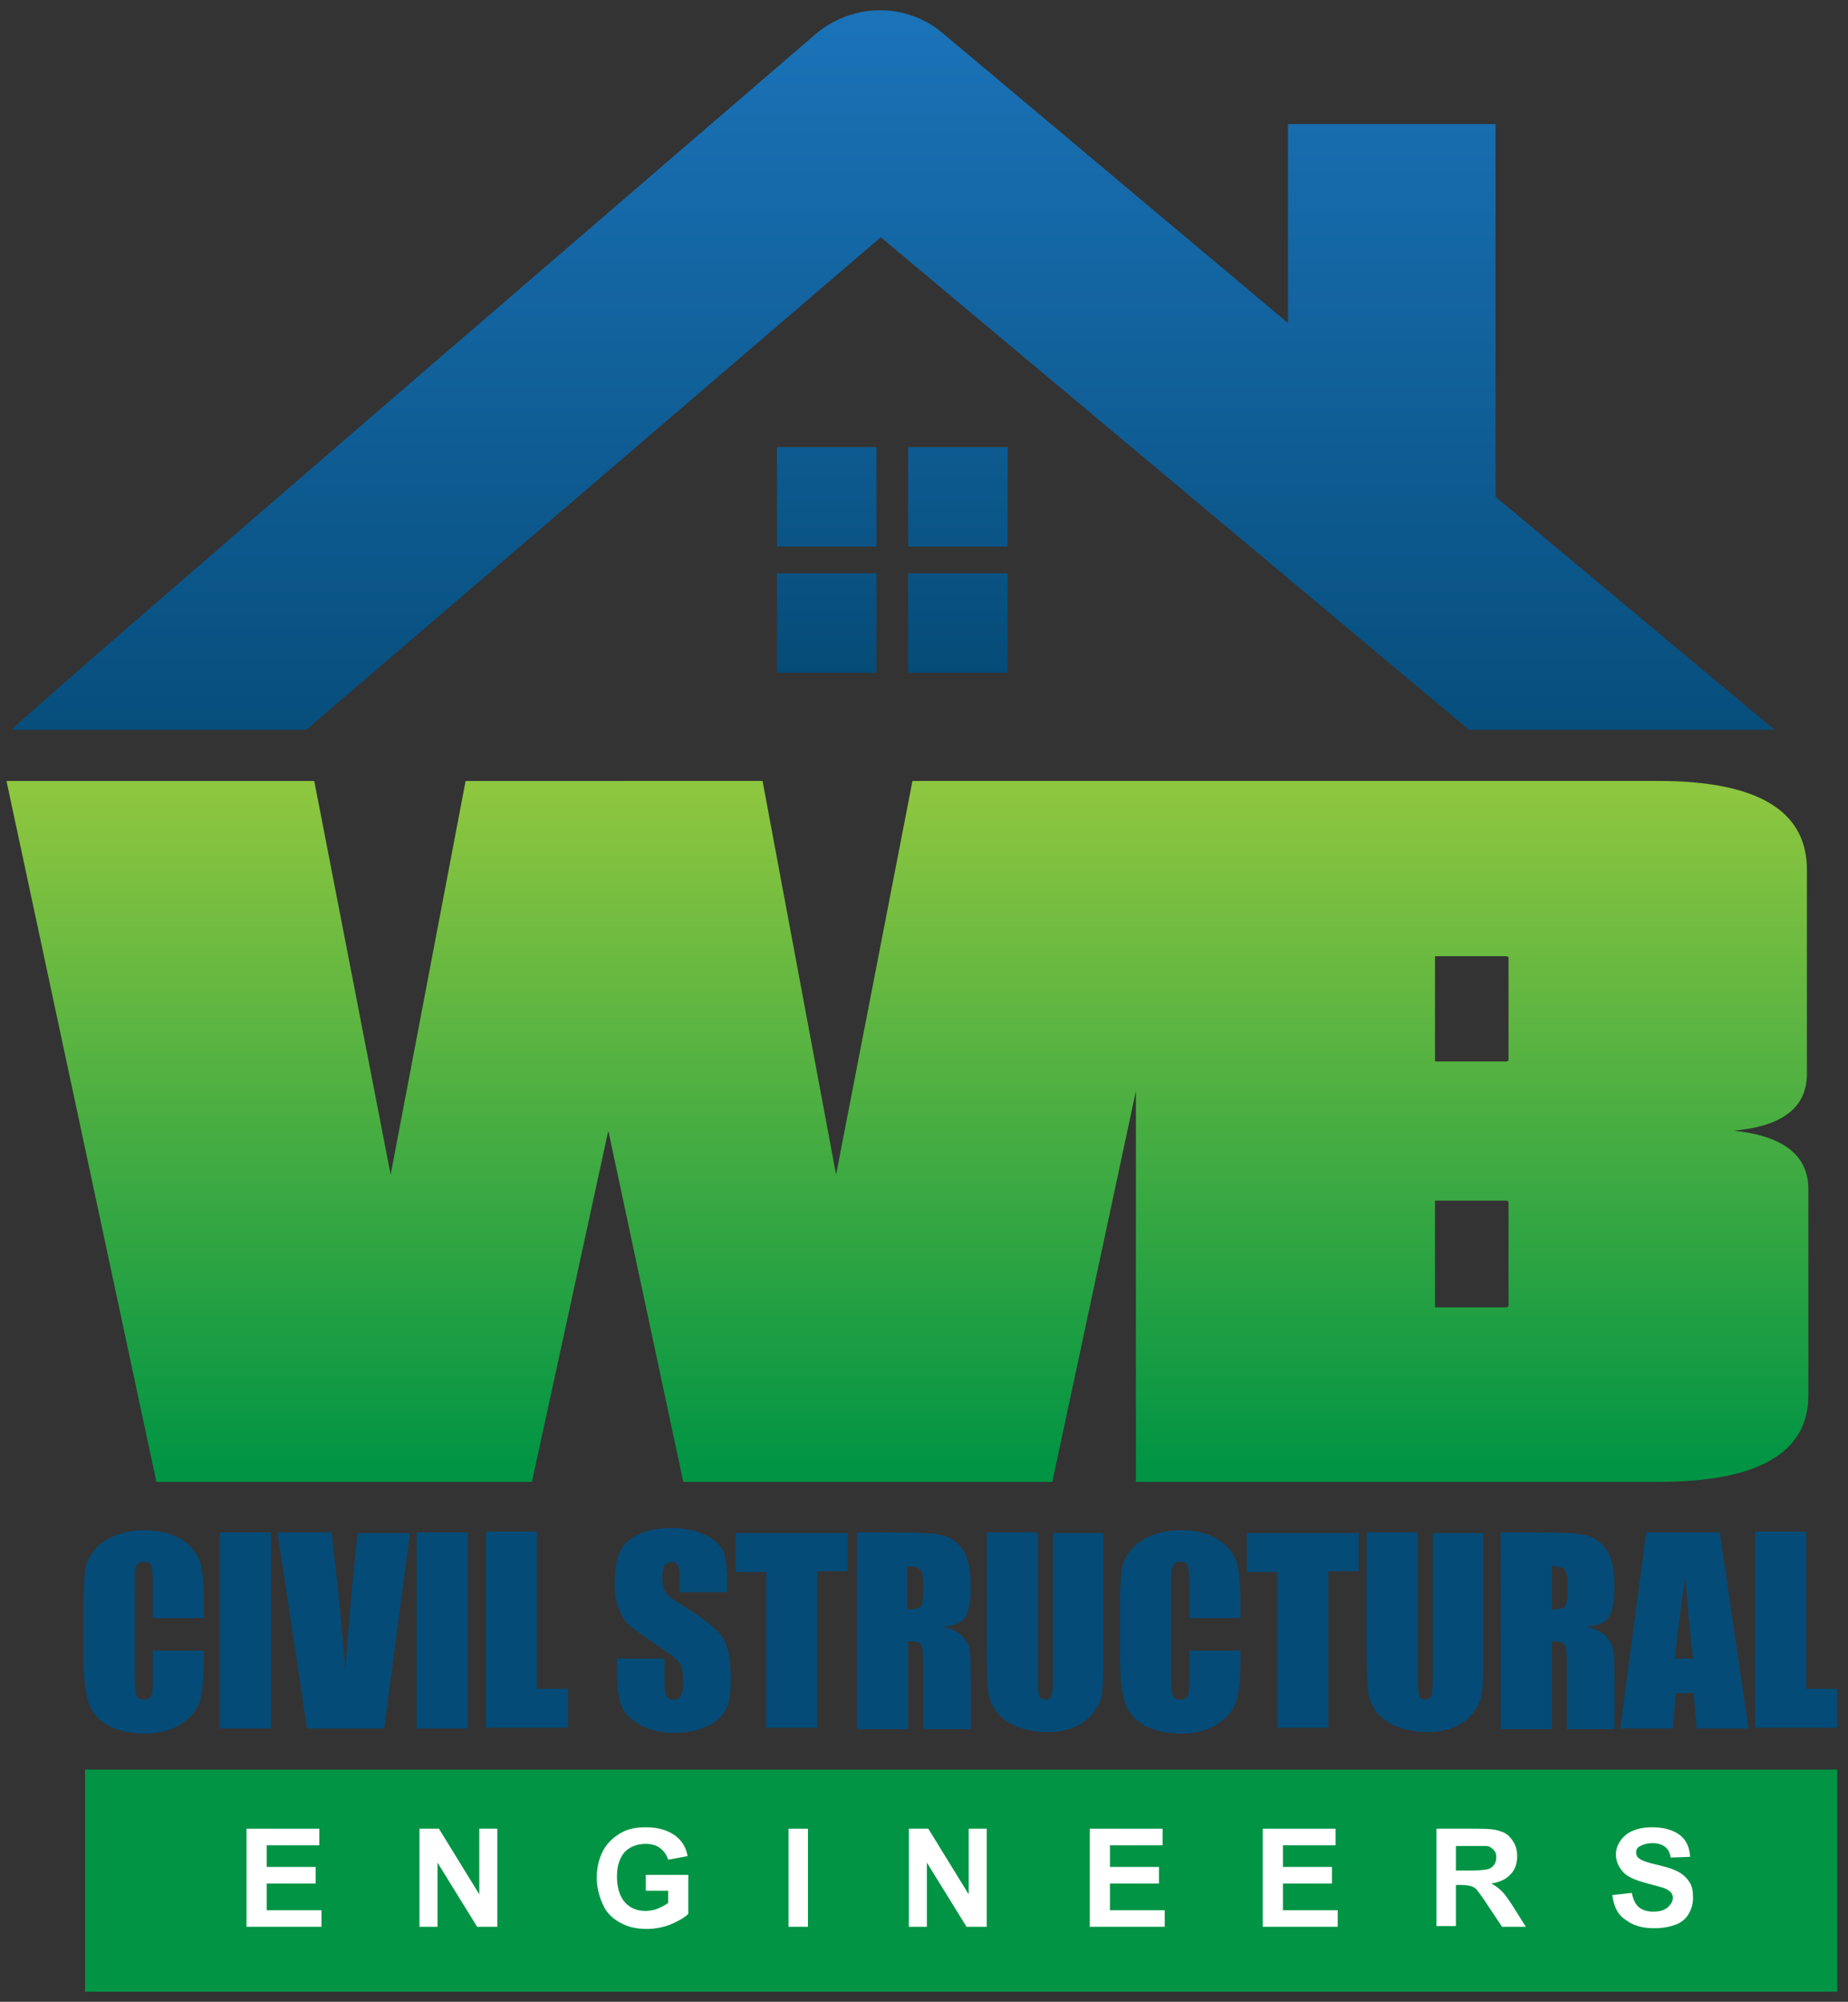
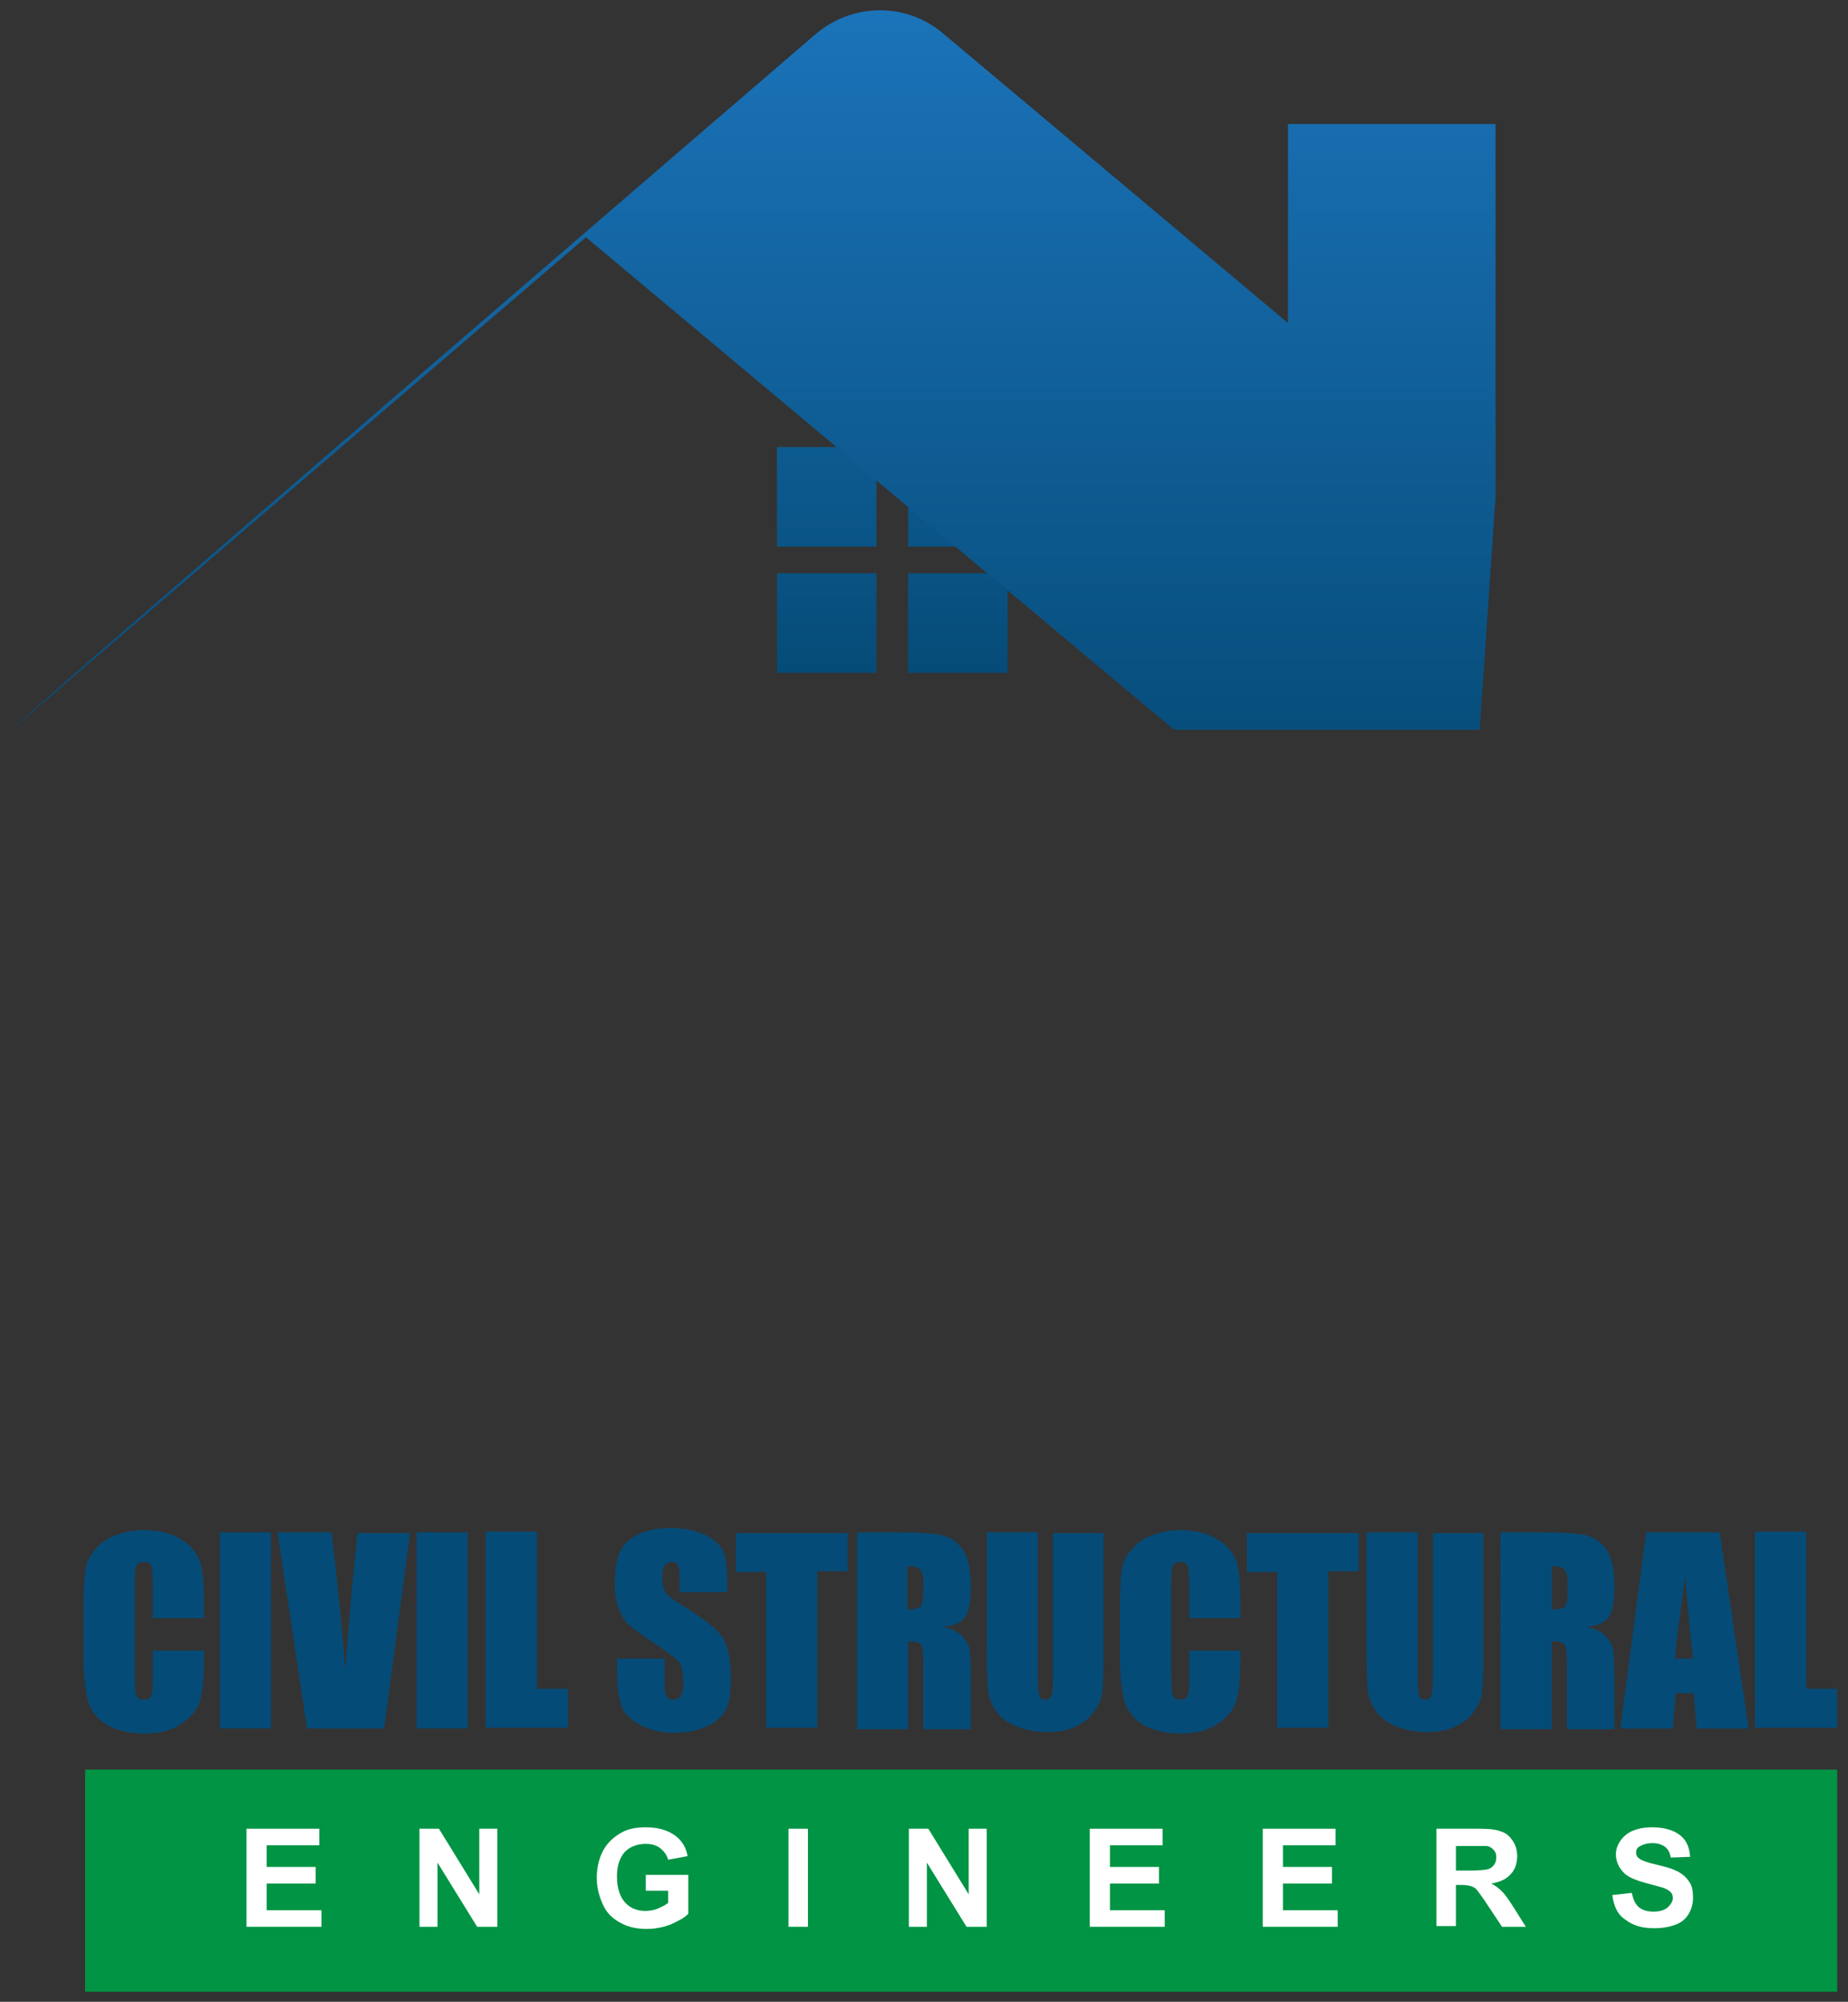
<svg xmlns="http://www.w3.org/2000/svg" version="1.1" id="Layer_1" x="0px" y="0px" viewBox="0 0 256.4 277.6" style="enable-background:new 0 0 256.4 277.6;" xml:space="preserve">
  <rect x="0" y="0" width="256.4" height="277.6" fill="#333333" stroke="none" />
  <style type="text/css">
	.st0{fill:#009444;}
	.st1{fill:url(#SVGID_1_);}
	.st2{fill:#FFFFFF;}
	.st3{fill:#054B77;}
	.st4{fill:url(#SVGID_2_);}
	.st5{fill:url(#SVGID_3_);}
	.st6{fill:url(#SVGID_4_);}
	.st7{fill:url(#SVGID_5_);}
	.st8{fill:url(#SVGID_6_);}
</style>
  <g>
    <rect x="11.8" y="245.4" class="st0" width="243.1" height="30.8" />
    <linearGradient id="SVGID_1_" gradientUnits="userSpaceOnUse" x1="125.861" y1="110.261" x2="125.861" y2="203.634">
      <stop offset="0" style="stop-color:#8DC63F" />
      <stop offset="1" style="stop-color:#009444" />
    </linearGradient>
-     <path class="st1" d="M240.5,156.8c6.8-0.6,10.2-3.2,10.2-7.9v-28.3c0-8.2-6.9-12.3-20.6-12.3h-63.3h-9.2h-31l-10.6,54.6l-10.2-54.6   H64.6l-10.4,54.6l-10.6-54.6H0.9l20.8,97.2h52.1l10.6-48.7l10.4,48.7H146l11.6-54.2v54.2h72.5c13.8,0,20.8-4,20.8-12v-28.6   C250.9,160.2,247.4,157.5,240.5,156.8z M209.3,181c0,0.2-0.1,0.3-0.4,0.3h-9.8v-14.8h9.8c0.3,0,0.4,0.1,0.4,0.3V181z M209.3,146.9   c0,0.2-0.1,0.3-0.4,0.3h-9.8v-14.6h9.8c0.3,0,0.4,0.1,0.4,0.3V146.9z" />
    <g>
      <path class="st2" d="M34.2,267.2v-13.6h10.1v2.3h-7.3v3h6.8v2.3h-6.8v3.7h7.6v2.3H34.2z" />
      <path class="st2" d="M58.2,267.2v-13.6h2.7l5.6,9.1v-9.1H69v13.6h-2.8l-5.5-8.9v8.9H58.2z" />
      <path class="st2" d="M89.6,262.3V260h5.9v5.4c-0.6,0.6-1.4,1-2.5,1.5c-1.1,0.4-2.2,0.6-3.3,0.6c-1.4,0-2.7-0.3-3.7-0.9    c-1.1-0.6-1.9-1.4-2.4-2.6c-0.5-1.1-0.8-2.3-0.8-3.6c0-1.4,0.3-2.7,0.9-3.8s1.5-1.9,2.6-2.5c0.9-0.5,2-0.7,3.3-0.7    c1.7,0,3,0.4,4,1.1s1.6,1.7,1.8,2.9l-2.7,0.5c-0.2-0.7-0.6-1.2-1.1-1.6c-0.5-0.4-1.2-0.6-2-0.6c-1.2,0-2.2,0.4-2.9,1.1    c-0.7,0.8-1.1,1.9-1.1,3.4c0,1.6,0.4,2.8,1.1,3.6s1.7,1.2,2.8,1.2c0.6,0,1.2-0.1,1.7-0.3s1.1-0.5,1.5-0.8v-1.7H89.6z" />
      <path class="st2" d="M109.4,267.2v-13.6h2.7v13.6H109.4z" />
      <path class="st2" d="M126.1,267.2v-13.6h2.7l5.6,9.1v-9.1h2.5v13.6h-2.8l-5.5-8.9v8.9H126.1z" />
      <path class="st2" d="M151.2,267.2v-13.6h10.1v2.3h-7.3v3h6.8v2.3h-6.8v3.7h7.6v2.3H151.2z" />
      <path class="st2" d="M175.2,267.2v-13.6h10.1v2.3H178v3h6.8v2.3H178v3.7h7.6v2.3H175.2z" />
      <path class="st2" d="M199.3,267.2v-13.6h5.8c1.5,0,2.5,0.1,3.2,0.4c0.7,0.2,1.2,0.7,1.6,1.3c0.4,0.6,0.6,1.3,0.6,2.1    c0,1-0.3,1.9-0.9,2.5c-0.6,0.7-1.5,1.1-2.7,1.3c0.6,0.3,1.1,0.7,1.5,1.1c0.4,0.4,0.9,1.1,1.6,2.2l1.7,2.7h-3.3l-2-3    c-0.7-1.1-1.2-1.7-1.4-2s-0.5-0.5-0.8-0.6c-0.3-0.1-0.8-0.2-1.4-0.2H202v5.7H199.3z M202,259.4h2c1.3,0,2.1-0.1,2.5-0.2    c0.3-0.1,0.6-0.3,0.8-0.6c0.2-0.3,0.3-0.6,0.3-1c0-0.5-0.1-0.8-0.4-1.1s-0.6-0.5-1-0.5c-0.2,0-0.9,0-2,0H202V259.4z" />
      <path class="st2" d="M223.7,262.8l2.7-0.3c0.2,0.9,0.5,1.6,1,2c0.5,0.4,1.2,0.6,2,0.6c0.9,0,1.5-0.2,2-0.6    c0.4-0.4,0.7-0.8,0.7-1.3c0-0.3-0.1-0.6-0.3-0.8c-0.2-0.2-0.5-0.4-1-0.6c-0.3-0.1-1.1-0.3-2.2-0.6c-1.5-0.4-2.5-0.8-3.1-1.3    c-0.8-0.7-1.3-1.7-1.3-2.7c0-0.7,0.2-1.3,0.6-1.9s1-1.1,1.7-1.4c0.7-0.3,1.6-0.5,2.7-0.5c1.7,0,3,0.4,3.9,1.1    c0.9,0.7,1.3,1.7,1.4,3l-2.7,0.1c-0.1-0.7-0.4-1.2-0.8-1.5c-0.4-0.3-1-0.5-1.7-0.5c-0.8,0-1.4,0.2-1.9,0.5    c-0.3,0.2-0.4,0.5-0.4,0.8c0,0.3,0.1,0.6,0.4,0.8c0.3,0.3,1.2,0.6,2.5,0.9c1.3,0.3,2.3,0.6,3,1s1.1,0.8,1.5,1.4    c0.4,0.6,0.5,1.3,0.5,2.2c0,0.8-0.2,1.5-0.6,2.2s-1,1.2-1.8,1.5c-0.8,0.3-1.8,0.5-3,0.5c-1.7,0-3-0.4-4-1.2    C224.4,265.5,223.9,264.3,223.7,262.8z" />
    </g>
    <g>
      <path class="st3" d="M28.3,224.4h-7.1v-4.7c0-1.4-0.1-2.2-0.2-2.6c-0.2-0.3-0.5-0.5-1-0.5c-0.6,0-0.9,0.2-1.1,0.6    c-0.2,0.4-0.2,1.3-0.2,2.7v12.6c0,1.3,0.1,2.2,0.2,2.6c0.2,0.4,0.5,0.6,1.1,0.6c0.5,0,0.9-0.2,1-0.6c0.2-0.4,0.2-1.4,0.2-2.8v-3.4    h7.1v1.1c0,2.8-0.2,4.8-0.6,6c-0.4,1.2-1.3,2.2-2.6,3.1c-1.4,0.9-3,1.3-5,1.3c-2.1,0-3.8-0.4-5.1-1.1c-1.3-0.7-2.2-1.8-2.7-3.1    c-0.4-1.3-0.7-3.3-0.7-6v-7.9c0-2,0.1-3.4,0.2-4.4c0.1-1,0.5-1.9,1.2-2.8c0.7-0.9,1.6-1.6,2.8-2.1c1.2-0.5,2.5-0.8,4.1-0.8    c2.1,0,3.8,0.4,5.1,1.2c1.4,0.8,2.2,1.8,2.7,3c0.4,1.2,0.6,3.1,0.6,5.6V224.4z" />
      <path class="st3" d="M37.6,212.5v27.2h-7.1v-27.2H37.6z" />
      <path class="st3" d="M56.9,212.5l-3.6,27.2H42.6l-4.1-27.2H46c0.9,7.5,1.5,13.8,1.9,19c0.4-5.2,0.8-9.9,1.2-13.9l0.5-5H56.9z" />
      <path class="st3" d="M64.9,212.5v27.2h-7.1v-27.2H64.9z" />
      <path class="st3" d="M74.5,212.5v21.7h4.3v5.4H67.4v-27.2H74.5z" />
      <path class="st3" d="M100.9,220.8h-6.6v-2c0-0.9-0.1-1.5-0.3-1.8c-0.2-0.3-0.4-0.4-0.8-0.4c-0.4,0-0.7,0.2-1,0.5    c-0.2,0.3-0.3,0.9-0.3,1.6c0,0.9,0.1,1.6,0.4,2c0.2,0.5,0.9,1,2,1.7c3.1,1.9,5.1,3.4,5.9,4.6c0.8,1.2,1.2,3.1,1.2,5.8    c0,1.9-0.2,3.4-0.7,4.3c-0.5,0.9-1.3,1.7-2.6,2.3c-1.3,0.6-2.8,0.9-4.5,0.9c-1.9,0-3.5-0.4-4.8-1.1c-1.3-0.7-2.2-1.6-2.6-2.7    c-0.4-1.1-0.6-2.7-0.6-4.7V230h6.6v3.3c0,1,0.1,1.7,0.3,2c0.2,0.3,0.5,0.4,1,0.4s0.8-0.2,1-0.6c0.2-0.4,0.3-0.9,0.3-1.6    c0-1.6-0.2-2.6-0.7-3.1c-0.4-0.5-1.5-1.3-3.3-2.5c-1.8-1.2-2.9-2-3.5-2.5c-0.6-0.5-1-1.3-1.4-2.2c-0.4-0.9-0.6-2.1-0.6-3.6    c0-2.1,0.3-3.6,0.8-4.6c0.5-1,1.4-1.7,2.6-2.3c1.2-0.5,2.6-0.8,4.3-0.8c1.8,0,3.4,0.3,4.7,0.9c1.3,0.6,2.1,1.3,2.6,2.2    c0.4,0.9,0.6,2.4,0.6,4.6V220.8z" />
      <path class="st3" d="M117.6,212.5v5.4h-4.2v21.7h-7.1V218h-4.2v-5.4H117.6z" />
      <path class="st3" d="M118.9,212.5h5c3.3,0,5.6,0.1,6.8,0.4c1.2,0.3,2.1,0.9,2.9,2c0.7,1.1,1.1,2.7,1.1,5.1c0,2.1-0.3,3.5-0.8,4.3    c-0.5,0.7-1.6,1.2-3.1,1.3c1.4,0.3,2.3,0.8,2.8,1.4c0.5,0.6,0.8,1.1,0.9,1.6c0.1,0.5,0.2,1.8,0.2,4v7.2h-6.6v-9    c0-1.5-0.1-2.4-0.3-2.7c-0.2-0.3-0.8-0.5-1.8-0.5v12.2h-7.1V212.5z M125.9,217.2v6c0.8,0,1.3-0.1,1.7-0.3c0.3-0.2,0.5-0.9,0.5-2.1    v-1.5c0-0.9-0.2-1.4-0.5-1.7C127.3,217.3,126.7,217.2,125.9,217.2z" />
      <path class="st3" d="M153.1,212.5v18.1c0,2.1-0.1,3.5-0.2,4.3c-0.1,0.8-0.5,1.7-1.2,2.6c-0.7,0.9-1.5,1.5-2.6,2    c-1.1,0.5-2.4,0.7-3.8,0.7c-1.6,0-3.1-0.3-4.3-0.8c-1.2-0.5-2.2-1.2-2.8-2.1c-0.6-0.9-1-1.8-1.1-2.7c-0.1-1-0.2-3-0.2-6v-16.1h7.1    v20.4c0,1.2,0.1,1.9,0.2,2.3c0.1,0.3,0.4,0.5,0.8,0.5c0.4,0,0.7-0.2,0.9-0.5c0.1-0.4,0.2-1.2,0.2-2.6v-20H153.1z" />
      <path class="st3" d="M172,224.4H165v-4.7c0-1.4-0.1-2.2-0.2-2.6c-0.2-0.3-0.5-0.5-1-0.5c-0.6,0-0.9,0.2-1.1,0.6    c-0.2,0.4-0.2,1.3-0.2,2.7v12.6c0,1.3,0.1,2.2,0.2,2.6c0.2,0.4,0.5,0.6,1.1,0.6c0.5,0,0.9-0.2,1-0.6c0.2-0.4,0.2-1.4,0.2-2.8v-3.4    h7.1v1.1c0,2.8-0.2,4.8-0.6,6c-0.4,1.2-1.3,2.2-2.6,3.1c-1.4,0.9-3,1.3-5,1.3c-2.1,0-3.8-0.4-5.1-1.1c-1.3-0.7-2.2-1.8-2.7-3.1    c-0.4-1.3-0.7-3.3-0.7-6v-7.9c0-2,0.1-3.4,0.2-4.4c0.1-1,0.5-1.9,1.2-2.8c0.7-0.9,1.6-1.6,2.8-2.1c1.2-0.5,2.5-0.8,4.1-0.8    c2.1,0,3.8,0.4,5.1,1.2c1.4,0.8,2.2,1.8,2.7,3c0.4,1.2,0.6,3.1,0.6,5.6V224.4z" />
      <path class="st3" d="M188.5,212.5v5.4h-4.2v21.7h-7.1V218H173v-5.4H188.5z" />
      <path class="st3" d="M205.8,212.5v18.1c0,2.1-0.1,3.5-0.2,4.3c-0.1,0.8-0.5,1.7-1.2,2.6c-0.7,0.9-1.5,1.5-2.6,2    c-1.1,0.5-2.4,0.7-3.8,0.7c-1.6,0-3.1-0.3-4.3-0.8c-1.2-0.5-2.2-1.2-2.8-2.1c-0.6-0.9-1-1.8-1.1-2.7c-0.1-1-0.2-3-0.2-6v-16.1h7.1    v20.4c0,1.2,0.1,1.9,0.2,2.3c0.1,0.3,0.4,0.5,0.8,0.5c0.4,0,0.7-0.2,0.9-0.5c0.1-0.4,0.2-1.2,0.2-2.6v-20H205.8z" />
      <path class="st3" d="M208.2,212.5h5c3.3,0,5.6,0.1,6.8,0.4c1.2,0.3,2.1,0.9,2.9,2c0.7,1.1,1.1,2.7,1.1,5.1c0,2.1-0.3,3.5-0.8,4.3    c-0.5,0.7-1.6,1.2-3.1,1.3c1.4,0.3,2.3,0.8,2.8,1.4c0.5,0.6,0.8,1.1,0.9,1.6c0.1,0.5,0.2,1.8,0.2,4v7.2h-6.6v-9    c0-1.5-0.1-2.4-0.3-2.7c-0.2-0.3-0.8-0.5-1.8-0.5v12.2h-7.1V212.5z M215.3,217.2v6c0.8,0,1.3-0.1,1.7-0.3c0.3-0.2,0.5-0.9,0.5-2.1    v-1.5c0-0.9-0.2-1.4-0.5-1.7C216.7,217.3,216.1,217.2,215.3,217.2z" />
      <path class="st3" d="M238.6,212.5l4,27.2h-7.2l-0.4-4.9h-2.5l-0.4,4.9h-7.3l3.6-27.2H238.6z M234.9,230c-0.4-3.1-0.7-6.9-1.1-11.4    c-0.7,5.2-1.2,9-1.4,11.4H234.9z" />
      <path class="st3" d="M250.6,212.5v21.7h4.3v5.4h-11.4v-27.2H250.6z" />
    </g>
    <g>
      <linearGradient id="SVGID_2_" gradientUnits="userSpaceOnUse" x1="114.745" y1="7.7" x2="114.745" y2="93.939">
        <stop offset="0" style="stop-color:#1C75BC" />
        <stop offset="1" style="stop-color:#054B77" />
      </linearGradient>
      <rect x="107.8" y="62" class="st4" width="13.8" height="13.8" />
      <linearGradient id="SVGID_3_" gradientUnits="userSpaceOnUse" x1="132.887" y1="7.7" x2="132.887" y2="93.939">
        <stop offset="0" style="stop-color:#1C75BC" />
        <stop offset="1" style="stop-color:#054B77" />
      </linearGradient>
      <rect x="126" y="62" class="st5" width="13.8" height="13.8" />
      <linearGradient id="SVGID_4_" gradientUnits="userSpaceOnUse" x1="114.745" y1="7.7" x2="114.745" y2="93.939">
        <stop offset="0" style="stop-color:#1C75BC" />
        <stop offset="1" style="stop-color:#054B77" />
      </linearGradient>
      <rect x="107.8" y="79.5" class="st6" width="13.8" height="13.8" />
      <linearGradient id="SVGID_5_" gradientUnits="userSpaceOnUse" x1="132.887" y1="7.7" x2="132.887" y2="93.939">
        <stop offset="0" style="stop-color:#1C75BC" />
        <stop offset="1" style="stop-color:#054B77" />
      </linearGradient>
      <rect x="126" y="79.5" class="st7" width="13.8" height="13.8" />
    </g>
    <linearGradient id="SVGID_6_" gradientUnits="userSpaceOnUse" x1="123.816" y1="-4.372" x2="123.816" y2="109.091">
      <stop offset="0" style="stop-color:#1C75BC" />
      <stop offset="1" style="stop-color:#054B77" />
    </linearGradient>
-     <path class="st8" d="M207.5,68.9V17.2h-28.8v27.6L130.8,4.6c-5.1-4.3-12.5-4.2-17.6,0.1c0,0-108,92.8-111.6,96.5h40.9l79.7-68.3   l81.6,68.3h42.4L207.5,68.9z" />
+     <path class="st8" d="M207.5,68.9V17.2h-28.8v27.6L130.8,4.6c-5.1-4.3-12.5-4.2-17.6,0.1c0,0-108,92.8-111.6,96.5l79.7-68.3   l81.6,68.3h42.4L207.5,68.9z" />
  </g>
</svg>